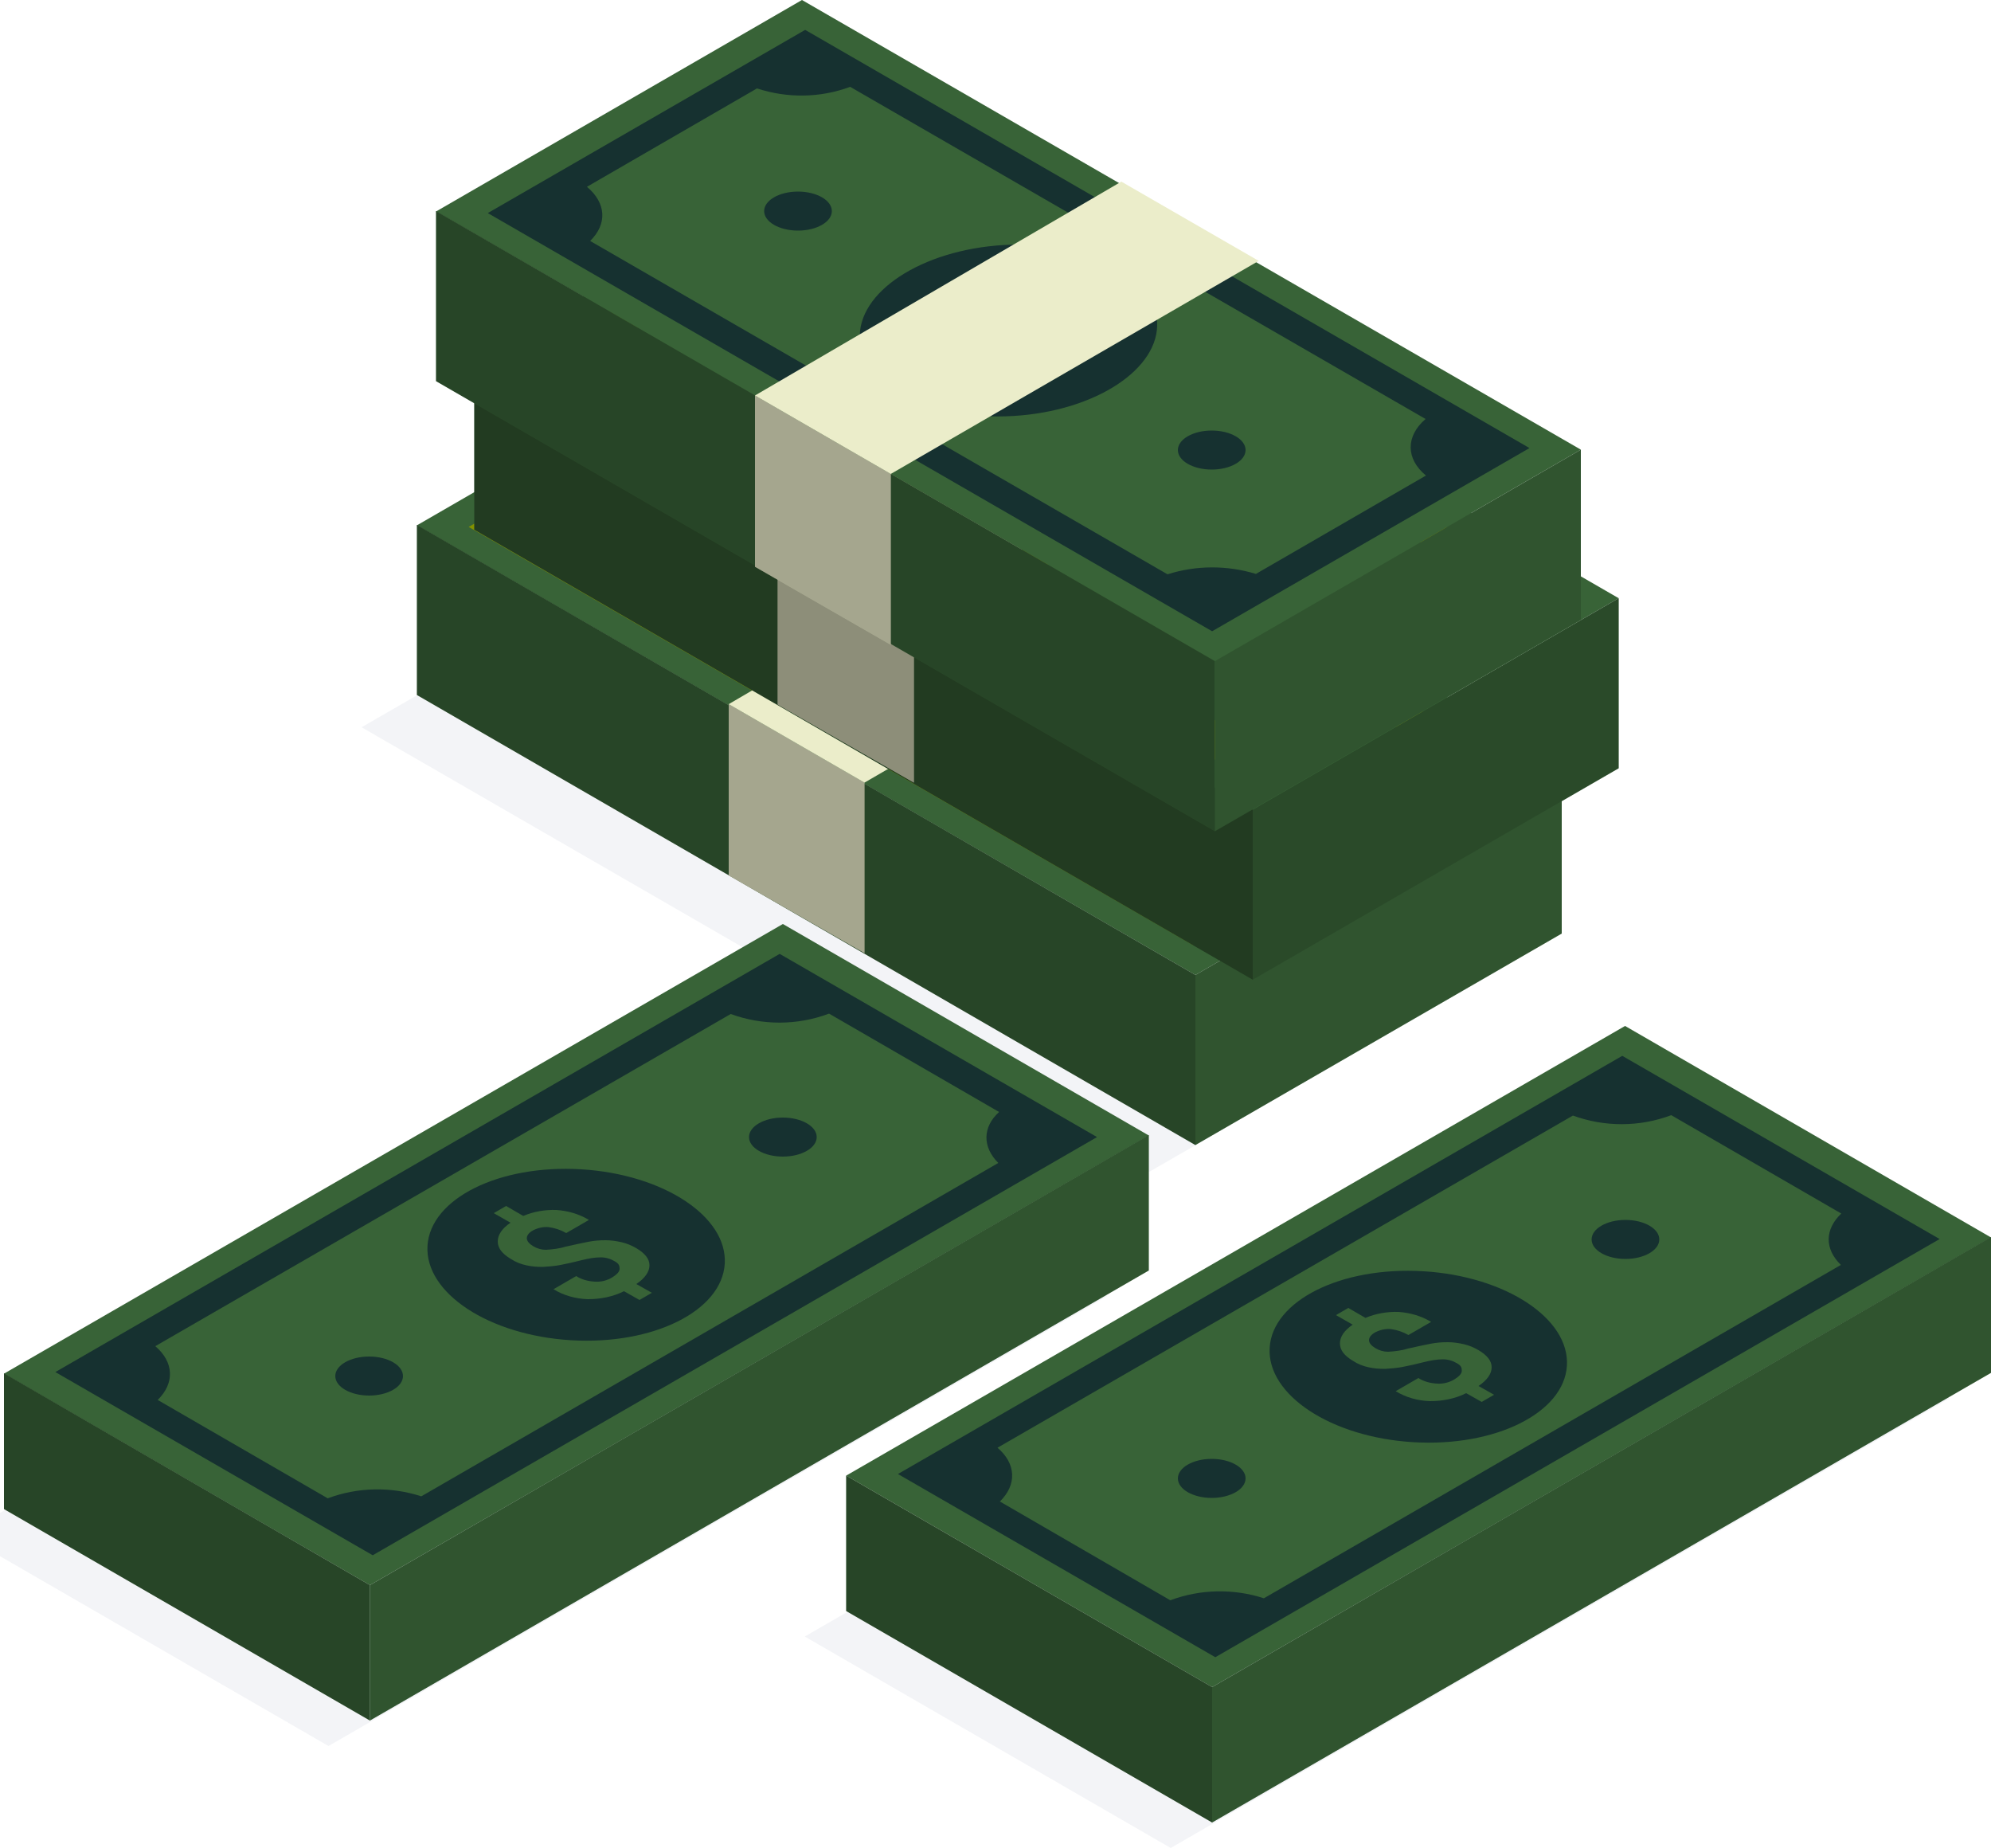
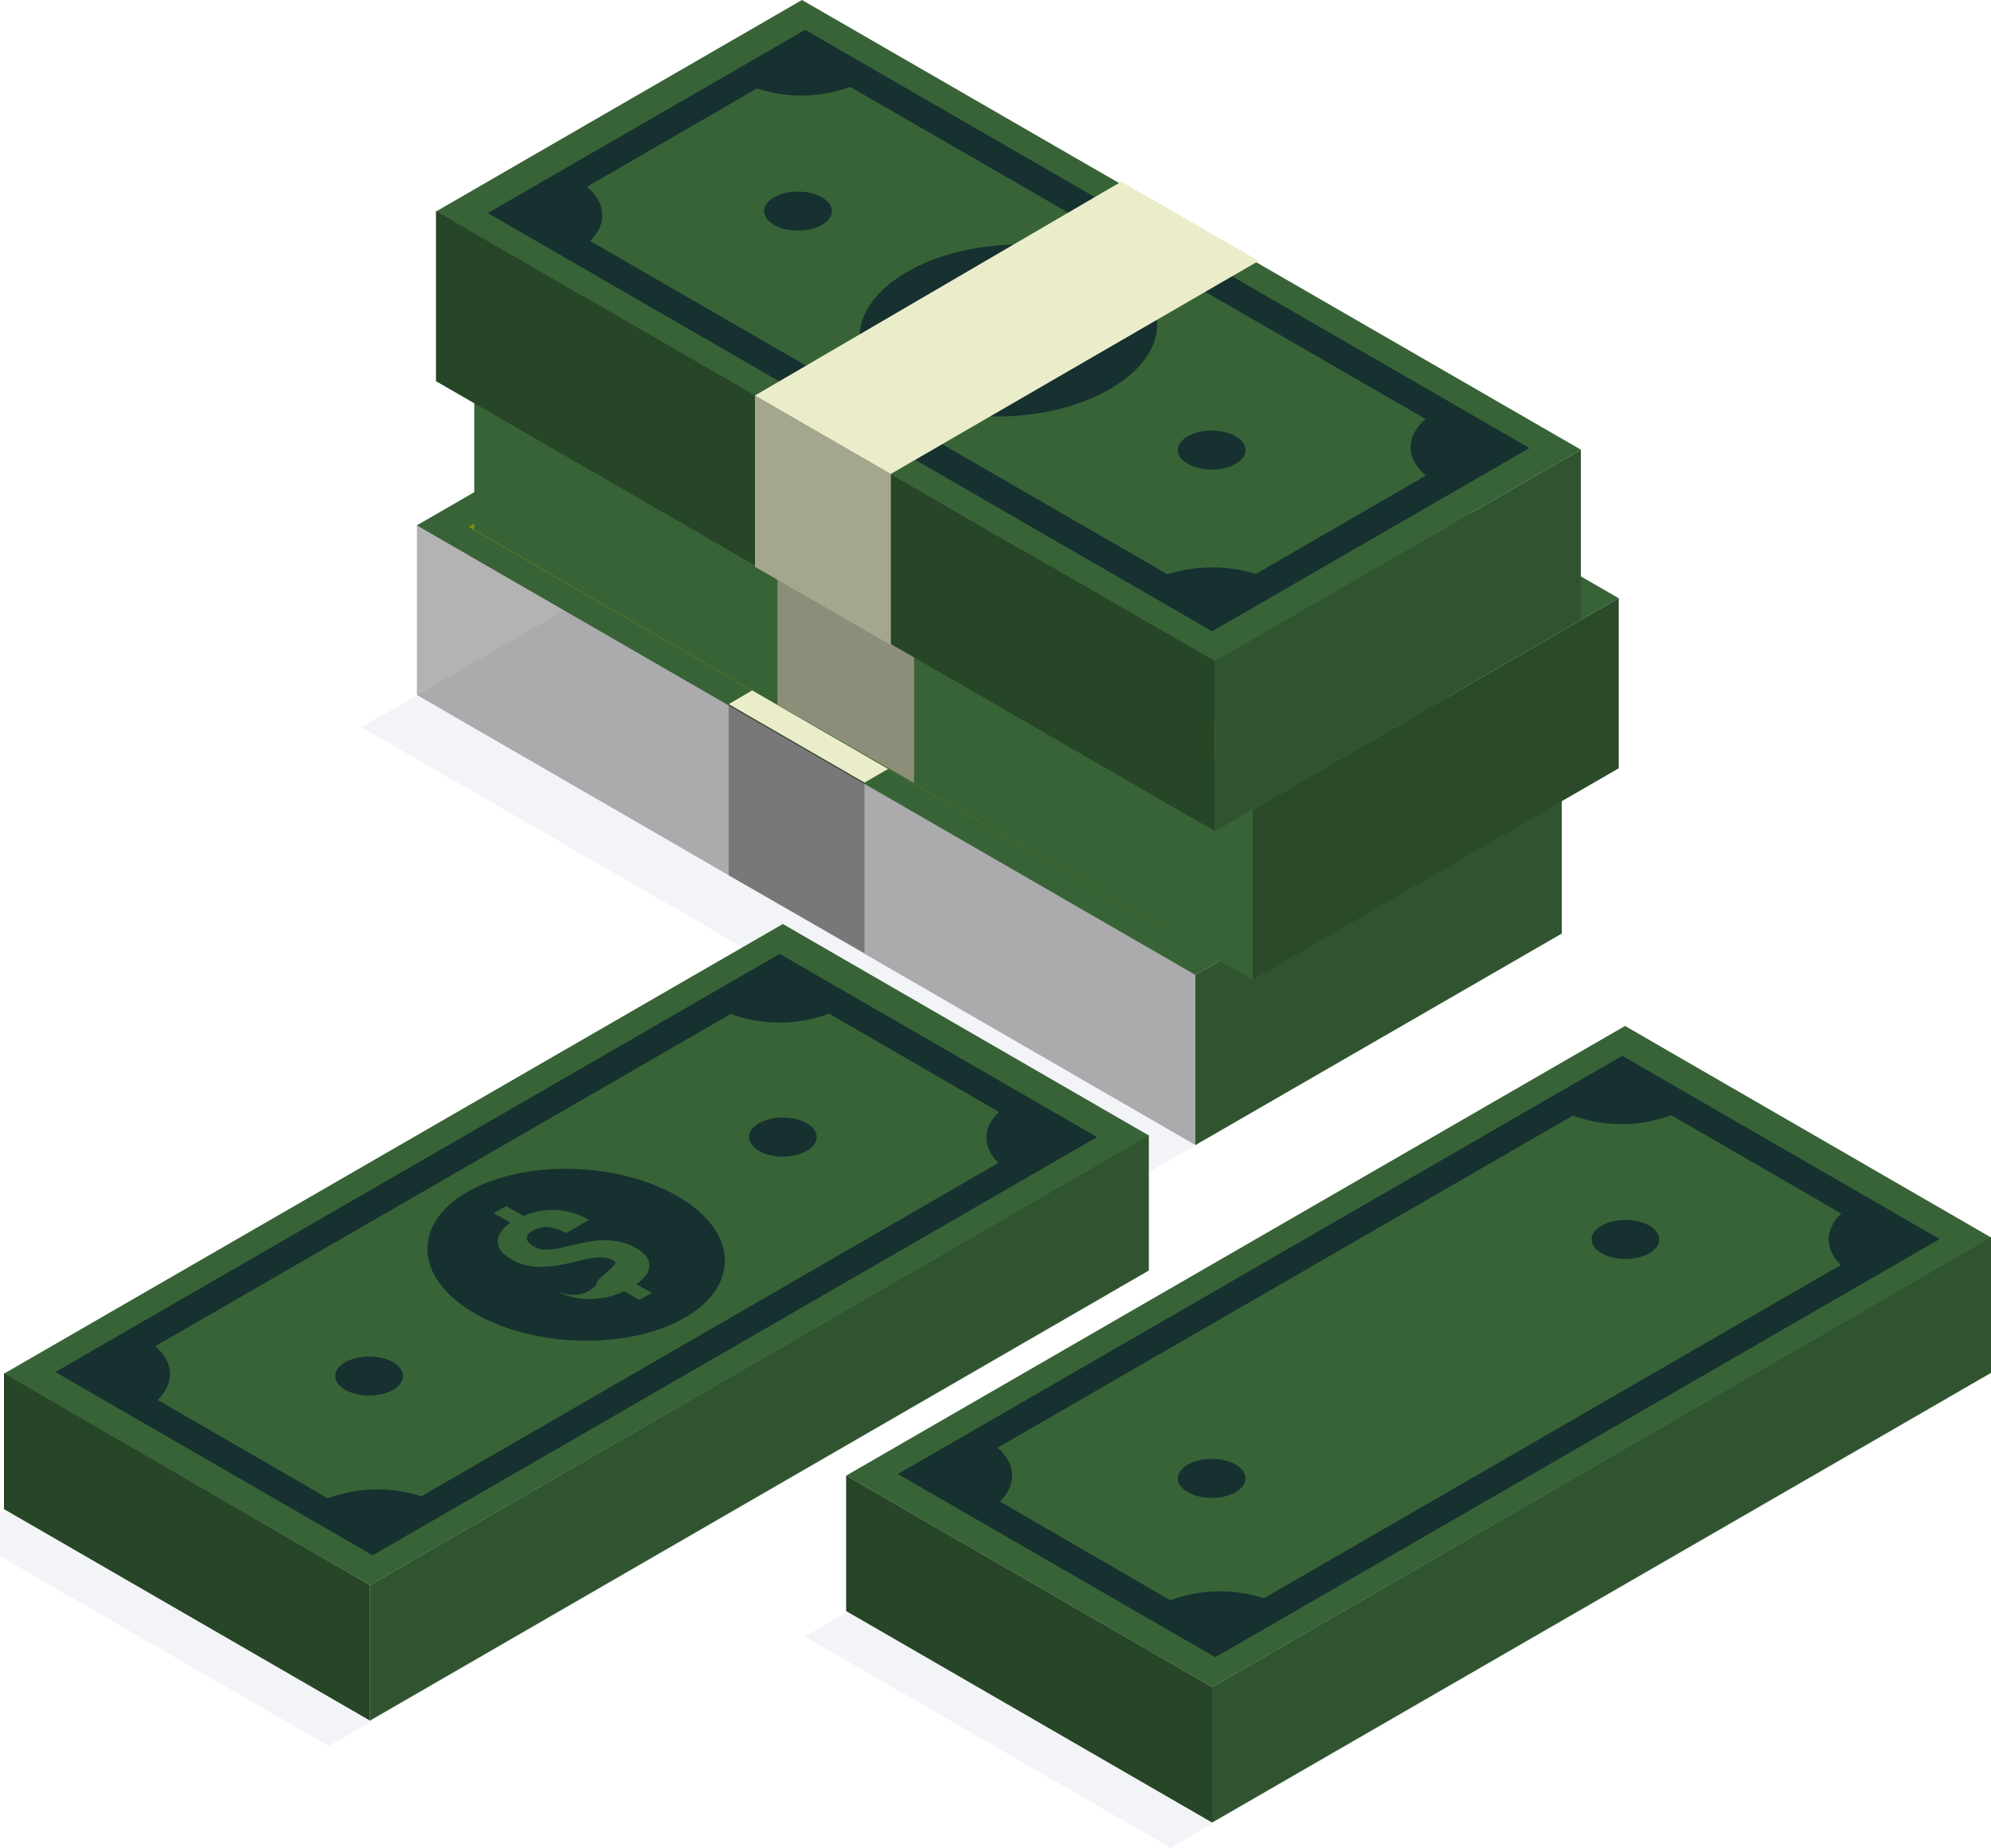
<svg xmlns="http://www.w3.org/2000/svg" version="1.1" id="Camada_1" x="0px" y="0px" viewBox="0 0 500 464" style="enable-background:new 0 0 500 464;" xml:space="preserve">
  <style type="text/css">
	.st0{opacity:0.3;fill:#D6D8E5;enable-background:new    ;}
	.st1{fill:#386337;}
	.st2{fill:#839100;}
	.st3{fill:#A2C900;}
	.st4{opacity:0.3;enable-background:new    ;}
	.st5{opacity:0.15;enable-background:new    ;}
	.st6{fill:#EBEDCA;}
	.st7{opacity:0.4;enable-background:new    ;}
	.st8{opacity:0.25;enable-background:new    ;}
	.st9{fill:#163130;}
</style>
  <g id="Слой_2">
    <g id="Слой_1-2">
      <polygon class="st0" points="286.4,295.5 90.8,182.6 182.7,129.6 378.3,242.5   " />
      <polygon class="st1" points="300.2,244.8 104.7,131.9 196.6,78.8 392.2,191.7   " />
      <ellipse transform="matrix(0.998 -6.035170e-02 6.035170e-02 0.998 -9.311 15.287)" class="st2" cx="248.4" cy="161.8" rx="37.4" ry="21.5" />
      <path class="st2" d="M197.4,86.3l-79.7,46l181.9,105l79.7-46L197.4,86.3z M288.3,223l-144.9-83.7c4.3-4.2,4-9.5-0.8-13.6    l42.7-24.7c7.6,2.5,15.9,2.4,23.4-0.4l144.4,83.4c-5,4.3-5,10,0.1,14.2L310.6,223C303.3,220.7,295.5,220.7,288.3,223z" />
      <ellipse class="st2" cx="195.5" cy="131.8" rx="8.5" ry="4.9" />
      <ellipse class="st2" cx="299.4" cy="191.8" rx="8.5" ry="4.9" />
      <path class="st3" d="M245.5,167.4c1.1-0.6,1.6-1.3,1.7-2c-0.1-1-0.5-2-1.3-2.8c-0.8-0.9-1.5-1.9-2.1-3c-0.5-0.8-0.7-1.7-0.8-2.6    c0-0.9,0.2-1.7,0.7-2.4c0.7-0.9,1.6-1.7,2.7-2.3c2.3-1.3,4.9-2,7.5-1.9c2.8,0,5.6,0.6,8.1,1.8l4.2-2.4l3.1,1.8l-4.3,2.5    c2,1.5,2.8,3.1,2.5,4.8s-1.7,3.2-4.3,4.7l-5.7-3.3c1.6-0.9,2.4-1.8,2.5-2.6s-0.3-1.6-1.4-2.2c-1-0.6-2.2-0.9-3.4-0.9    c-1.2,0-2.4,0.3-3.4,0.9c-1,0.6-1.5,1.2-1.5,1.9c0.2,1.1,0.6,2.1,1.4,2.9c0.8,1,1.5,2.1,2.1,3.2c0.4,0.8,0.7,1.7,0.7,2.6    c0,0.8-0.3,1.6-0.8,2.3c-0.7,0.9-1.6,1.6-2.6,2.1c-2.3,1.3-4.9,2-7.5,1.9c-2.8,0-5.6-0.7-8.2-1.9l-3.9,2.2l-3.1-1.8l3.9-2.2    c-2.4-1.7-3.5-3.5-3.4-5.2s1.6-3.4,4.2-5l5.7,3.3c-1.6,0.9-2.4,1.8-2.5,2.7s0.6,1.8,1.9,2.6c1.1,0.6,2.4,1,3.6,1    C243.3,168.2,244.4,168,245.5,167.4z" />
-       <polygon class="st1" points="300.2,287.5 104.7,174.5 104.7,131.8 300.2,244.8   " />
      <polygon class="st4" points="300.2,287.5 104.7,174.5 104.7,131.8 300.2,244.8   " />
      <polygon class="st1" points="392.2,234.4 300.2,287.5 300.2,244.8 392.2,191.7   " />
      <polygon class="st5" points="392.2,234.4 300.2,287.5 300.2,244.8 392.2,191.7   " />
-       <polygon class="st6" points="217.1,239.3 183,219.8 183,176.8 217.1,196.5   " />
      <polygon class="st4" points="217.1,239.3 183,219.8 183,176.8 217.1,196.5   " />
      <polygon class="st6" points="309.5,142.9 217.1,196.5 183,176.8 275,123   " />
      <polygon class="st1" points="314.6,203.3 119.1,90.4 211,37.3 406.5,150.2   " />
      <ellipse transform="matrix(0.998 -6.035170e-02 6.035170e-02 0.998 -6.781 16.079)" class="st2" cx="262.8" cy="120.3" rx="37.4" ry="21.5" />
      <path class="st2" d="M211.7,44.8l-79.7,46l181.9,105l79.7-46L211.7,44.8z M302.7,181.5L157.8,97.8c4.3-4.2,4-9.5-0.8-13.6    l42.7-24.7c7.6,2.5,15.9,2.4,23.4-0.4l144.5,83.4c-5,4.3-5,10,0.1,14.2L325,181.5C317.7,179.2,309.9,179.2,302.7,181.5    L302.7,181.5z" />
      <ellipse class="st2" cx="209.9" cy="90.3" rx="8.5" ry="4.9" />
      <ellipse class="st2" cx="313.8" cy="150.3" rx="8.5" ry="4.9" />
      <path class="st3" d="M259.9,125.9c1.1-0.6,1.6-1.3,1.7-2c-0.1-1-0.5-2-1.3-2.8c-0.8-0.9-1.5-1.9-2.1-3c-0.5-0.8-0.8-1.7-0.8-2.6    c0-0.9,0.2-1.7,0.7-2.4c0.7-0.9,1.6-1.7,2.7-2.3c2.3-1.3,4.9-2,7.5-1.9c2.8,0,5.6,0.6,8.1,1.8l4.2-2.4l3.1,1.8l-4.2,2.5    c2,1.5,2.8,3.1,2.5,4.8s-1.7,3.2-4.3,4.7l-5.7-3.3c1.6-0.9,2.4-1.8,2.5-2.6s-0.3-1.5-1.4-2.2c-1-0.6-2.2-0.9-3.4-0.9    c-1.2,0-2.4,0.3-3.4,0.9c-1,0.6-1.5,1.2-1.5,1.9c0.2,1.1,0.6,2.1,1.4,2.9c0.8,1,1.5,2.1,2.1,3.2c0.4,0.8,0.6,1.7,0.7,2.6    c0,0.8-0.3,1.6-0.8,2.3c-0.7,0.9-1.6,1.6-2.6,2.1c-2.3,1.3-4.9,2-7.5,1.9c-2.8,0-5.6-0.7-8.2-1.9l-3.9,2.2l-3.1-1.8l3.9-2.2    c-2.4-1.7-3.5-3.5-3.4-5.2c0.1-1.8,1.6-3.4,4.2-5l5.7,3.3c-1.6,0.9-2.4,1.8-2.5,2.7s0.6,1.8,1.9,2.6c1.1,0.6,2.4,1,3.6,1    C257.6,126.7,258.8,126.5,259.9,125.9z" />
      <polygon class="st1" points="314.6,246 119.1,133 119.1,90.4 314.6,203.3   " />
-       <polygon class="st7" points="314.6,246 119.1,133 119.1,90.4 314.6,203.3   " />
      <polygon class="st1" points="406.5,192.9 314.6,246 314.6,203.3 406.5,150.2   " />
      <polygon class="st8" points="406.5,192.9 314.6,246 314.6,203.3 406.5,150.2   " />
      <polygon class="st6" points="229.5,196.5 195.3,176.9 195.3,133.9 229.5,153.7   " />
      <polygon class="st7" points="229.5,196.5 195.3,176.9 195.3,133.9 229.5,153.7   " />
      <polygon class="st6" points="321.9,100.1 229.5,153.6 195.3,133.9 287.4,80.2   " />
      <polygon class="st1" points="305.1,166 109.5,53.1 201.4,0 397,112.9   " />
      <ellipse transform="matrix(0.998 -6.035170e-02 6.035170e-02 0.998 -4.546 15.437)" class="st9" cx="253.3" cy="83" rx="37.4" ry="21.5" />
      <path class="st9" d="M202.2,7.5l-79.7,46l181.9,105l79.7-46L202.2,7.5z M293.2,144.2l-145-83.7c4.3-4.2,4.1-9.5-0.8-13.6    l42.7-24.7c7.6,2.5,15.9,2.4,23.4-0.4l144.5,83.4c-5,4.3-5,10,0.1,14.2l-42.7,24.7C308.2,141.9,300.4,141.9,293.2,144.2    L293.2,144.2z" />
      <ellipse class="st9" cx="200.4" cy="53" rx="8.5" ry="4.9" />
      <ellipse class="st9" cx="304.3" cy="113" rx="8.5" ry="4.9" />
      <path class="st1" d="M250.3,88.6c1.1-0.6,1.6-1.3,1.7-2c-0.1-1-0.6-2-1.3-2.8c-0.8-0.9-1.5-1.9-2.1-3c-0.5-0.8-0.8-1.7-0.8-2.6    c0-0.9,0.2-1.7,0.7-2.4c0.7-1,1.6-1.7,2.7-2.3c2.3-1.3,4.9-2,7.6-1.9c2.8,0,5.6,0.6,8.1,1.8L271,71l3.1,1.8l-4.2,2.4    c2,1.5,2.8,3.1,2.5,4.8c-0.3,1.7-1.7,3.2-4.3,4.7l-5.7-3.3c1.6-0.9,2.4-1.8,2.5-2.6s-0.4-1.6-1.4-2.2c-1-0.6-2.2-0.9-3.4-0.9    c-1.2,0-2.4,0.3-3.4,0.9c-1,0.6-1.5,1.2-1.5,1.9c0.1,1.1,0.6,2.1,1.4,2.9c0.8,1,1.5,2.1,2.1,3.2c0.4,0.8,0.6,1.7,0.7,2.6    c0,0.8-0.3,1.6-0.8,2.3c-0.7,0.9-1.6,1.6-2.6,2.1c-2.3,1.3-4.9,2-7.5,1.9c-2.8,0-5.6-0.7-8.2-1.9l-3.9,2.2l-3.1-1.8l3.9-2.2    c-2.4-1.7-3.5-3.5-3.4-5.2s1.6-3.5,4.2-5l5.7,3.3c-1.6,0.9-2.4,1.8-2.5,2.7s0.6,1.8,1.9,2.6c1.1,0.6,2.4,1,3.6,1    C248.1,89.4,249.3,89.2,250.3,88.6z" />
      <polygon class="st1" points="305.1,208.7 109.5,95.7 109.5,53 305.1,166   " />
      <polygon class="st4" points="305.1,208.7 109.5,95.7 109.5,53 305.1,166   " />
      <polygon class="st1" points="397,155.6 305.1,208.7 305.1,166 397,112.9   " />
      <polygon class="st5" points="397,155.6 305.1,208.7 305.1,166 397,112.9   " />
      <polygon class="st6" points="223.7,161.9 189.6,142.3 189.6,99.3 223.7,119   " />
      <polygon class="st4" points="223.7,161.9 189.6,142.3 189.6,99.3 223.7,119   " />
      <polygon class="st6" points="316.1,65.5 223.7,119 189.6,99.3 281.6,45.6   " />
      <polygon class="st0" points="489.6,351.1 294,464 202.1,410.9 397.7,298   " />
      <polygon class="st1" points="500,310.7 304.4,423.6 212.5,370.5 408.1,257.6   " />
-       <ellipse transform="matrix(6.035168e-02 -0.998 0.998 6.035168e-02 -5.247 675.679)" class="st9" cx="356.3" cy="340.6" rx="21.5" ry="37.4" />
      <path class="st9" d="M225.5,370.1l79.7,46l181.9-105l-79.7-46L225.5,370.1z M462.3,317.6l-144.9,83.7c-7.7-2.5-16-2.3-23.5,0.5    L251.1,377c4.3-4.2,4.1-9.5-0.6-13.5l144.5-83.4c8,2.9,16.7,2.9,24.7-0.1l42.7,24.7C458.2,308.7,458.2,313.6,462.3,317.6    L462.3,317.6z" />
      <ellipse class="st9" cx="304.3" cy="371.2" rx="8.5" ry="4.9" />
      <ellipse class="st9" cx="408.2" cy="311.2" rx="8.5" ry="4.9" />
      <path class="st1" d="M365.9,342.3c-1-0.6-2.2-1-3.5-1c-1.6,0-3.2,0.3-4.8,0.7c-2,0.5-3.7,0.9-5.3,1.2c-1.5,0.3-3,0.4-4.5,0.5    c-1.4,0-2.8-0.1-4.1-0.4c-1.4-0.3-2.7-0.8-3.9-1.6c-2.2-1.3-3.3-2.7-3.3-4.4c0-1.6,1-3.2,3.2-4.7l-4.2-2.4l3.1-1.8l4.3,2.5    c2.6-1.1,5.5-1.6,8.3-1.5c2.9,0.2,5.7,1,8.2,2.5l-5.7,3.3c-1.4-0.8-2.9-1.3-4.5-1.5c-1.3-0.1-2.6,0.2-3.8,0.8    c-1.1,0.6-1.6,1.3-1.6,2s0.6,1.4,1.6,2c1,0.6,2.1,0.9,3.2,0.9c1.7-0.1,3.4-0.3,5-0.8c2.2-0.5,4.1-0.9,5.6-1.2    c1.5-0.3,2.9-0.4,4.4-0.4c1.3,0,2.7,0.2,4,0.5c1.3,0.3,2.5,0.8,3.7,1.5c2.2,1.3,3.3,2.7,3.3,4.3s-1.1,3.2-3.3,4.7l3.9,2.2    l-3.1,1.8l-3.9-2.2c-2.8,1.4-5.9,2-9.1,2c-3-0.1-6-0.9-8.6-2.5l5.7-3.3c1.4,0.9,3,1.3,4.7,1.4c1.6,0.1,3.1-0.3,4.4-1.1    c1.1-0.7,1.8-1.4,1.8-2.1S367,342.9,365.9,342.3z" />
      <polygon class="st1" points="304.4,457.6 212.5,404.5 212.5,370.5 304.4,423.6   " />
      <polygon class="st4" points="304.4,457.6 212.5,404.5 212.5,370.5 304.4,423.6   " />
      <polygon class="st1" points="500,344.7 304.4,457.6 304.4,423.6 500,310.6   " />
      <polygon class="st5" points="500,344.7 304.4,457.6 304.4,423.6 500,310.6   " />
      <polygon class="st0" points="278.1,325.4 82.5,438.4 -9.4,385.3 186.2,272.4   " />
      <polygon class="st1" points="288.5,285.1 92.9,398 1,344.9 196.6,232   " />
      <ellipse transform="matrix(6.035168e-02 -0.998 0.998 6.035168e-02 -178.421 440.449)" class="st9" cx="144.7" cy="315" rx="21.5" ry="37.4" />
      <path class="st9" d="M13.9,344.5l79.7,46l181.9-105l-79.7-46L13.9,344.5z M250.7,292l-144.9,83.7c-7.7-2.5-16-2.3-23.5,0.5    l-42.7-24.7c4.3-4.2,4.1-9.5-0.6-13.5l144.5-83.4c8,2.9,16.7,2.9,24.7-0.1l42.7,24.7C246.7,283,246.7,288,250.7,292L250.7,292z" />
      <ellipse class="st9" cx="92.7" cy="345.5" rx="8.5" ry="4.9" />
      <ellipse class="st9" cx="196.6" cy="285.5" rx="8.5" ry="4.9" />
-       <path class="st1" d="M154.4,316.7c-1-0.6-2.2-1-3.5-1c-1.6,0-3.2,0.3-4.8,0.7c-2,0.5-3.7,0.9-5.3,1.2c-1.5,0.3-3,0.4-4.5,0.5    c-1.4,0-2.8-0.1-4.1-0.4c-1.4-0.3-2.7-0.8-3.9-1.6c-2.2-1.3-3.3-2.7-3.3-4.4c0-1.6,1-3.2,3.2-4.7l-4.2-2.4l3.1-1.8l4.3,2.5    c2.6-1.1,5.5-1.6,8.3-1.5c2.9,0.2,5.7,1,8.2,2.5l-5.7,3.3c-1.4-0.8-2.9-1.3-4.5-1.5c-1.3-0.1-2.6,0.2-3.8,0.8    c-1.1,0.6-1.6,1.3-1.6,2s0.6,1.4,1.6,2c1,0.6,2.1,0.9,3.2,0.9c1.7-0.1,3.4-0.3,5-0.8c2.2-0.5,4.1-0.9,5.6-1.2    c1.5-0.3,2.9-0.4,4.4-0.4c1.3,0,2.7,0.2,4,0.5c1.3,0.3,2.5,0.8,3.7,1.5c2.2,1.3,3.3,2.7,3.3,4.3s-1.1,3.2-3.3,4.7l3.9,2.2    l-3.1,1.8l-3.9-2.2c-2.8,1.4-5.9,2-9.1,2c-3-0.1-6-0.9-8.6-2.5l5.7-3.3c1.4,0.9,3,1.3,4.7,1.4c1.6,0.1,3.1-0.3,4.4-1.1    c1.1-0.7,1.8-1.4,1.8-2.1S155.5,317.3,154.4,316.7z" />
+       <path class="st1" d="M154.4,316.7c-1-0.6-2.2-1-3.5-1c-1.6,0-3.2,0.3-4.8,0.7c-2,0.5-3.7,0.9-5.3,1.2c-1.5,0.3-3,0.4-4.5,0.5    c-1.4,0-2.8-0.1-4.1-0.4c-1.4-0.3-2.7-0.8-3.9-1.6c-2.2-1.3-3.3-2.7-3.3-4.4c0-1.6,1-3.2,3.2-4.7l-4.2-2.4l3.1-1.8l4.3,2.5    c2.6-1.1,5.5-1.6,8.3-1.5c2.9,0.2,5.7,1,8.2,2.5l-5.7,3.3c-1.4-0.8-2.9-1.3-4.5-1.5c-1.3-0.1-2.6,0.2-3.8,0.8    c-1.1,0.6-1.6,1.3-1.6,2s0.6,1.4,1.6,2c1,0.6,2.1,0.9,3.2,0.9c1.7-0.1,3.4-0.3,5-0.8c2.2-0.5,4.1-0.9,5.6-1.2    c1.5-0.3,2.9-0.4,4.4-0.4c1.3,0,2.7,0.2,4,0.5c1.3,0.3,2.5,0.8,3.7,1.5c2.2,1.3,3.3,2.7,3.3,4.3s-1.1,3.2-3.3,4.7l3.9,2.2    l-3.1,1.8l-3.9-2.2c-2.8,1.4-5.9,2-9.1,2c-3-0.1-6-0.9-8.6-2.5c1.4,0.9,3,1.3,4.7,1.4c1.6,0.1,3.1-0.3,4.4-1.1    c1.1-0.7,1.8-1.4,1.8-2.1S155.5,317.3,154.4,316.7z" />
      <polygon class="st1" points="92.9,432 1,378.9 1,344.8 92.9,398   " />
      <polygon class="st4" points="92.9,432 1,378.9 1,344.8 92.9,398   " />
      <polygon class="st1" points="288.5,319 92.9,432 92.9,398 288.5,285   " />
      <polygon class="st5" points="288.5,319 92.9,432 92.9,398 288.5,285   " />
    </g>
  </g>
</svg>